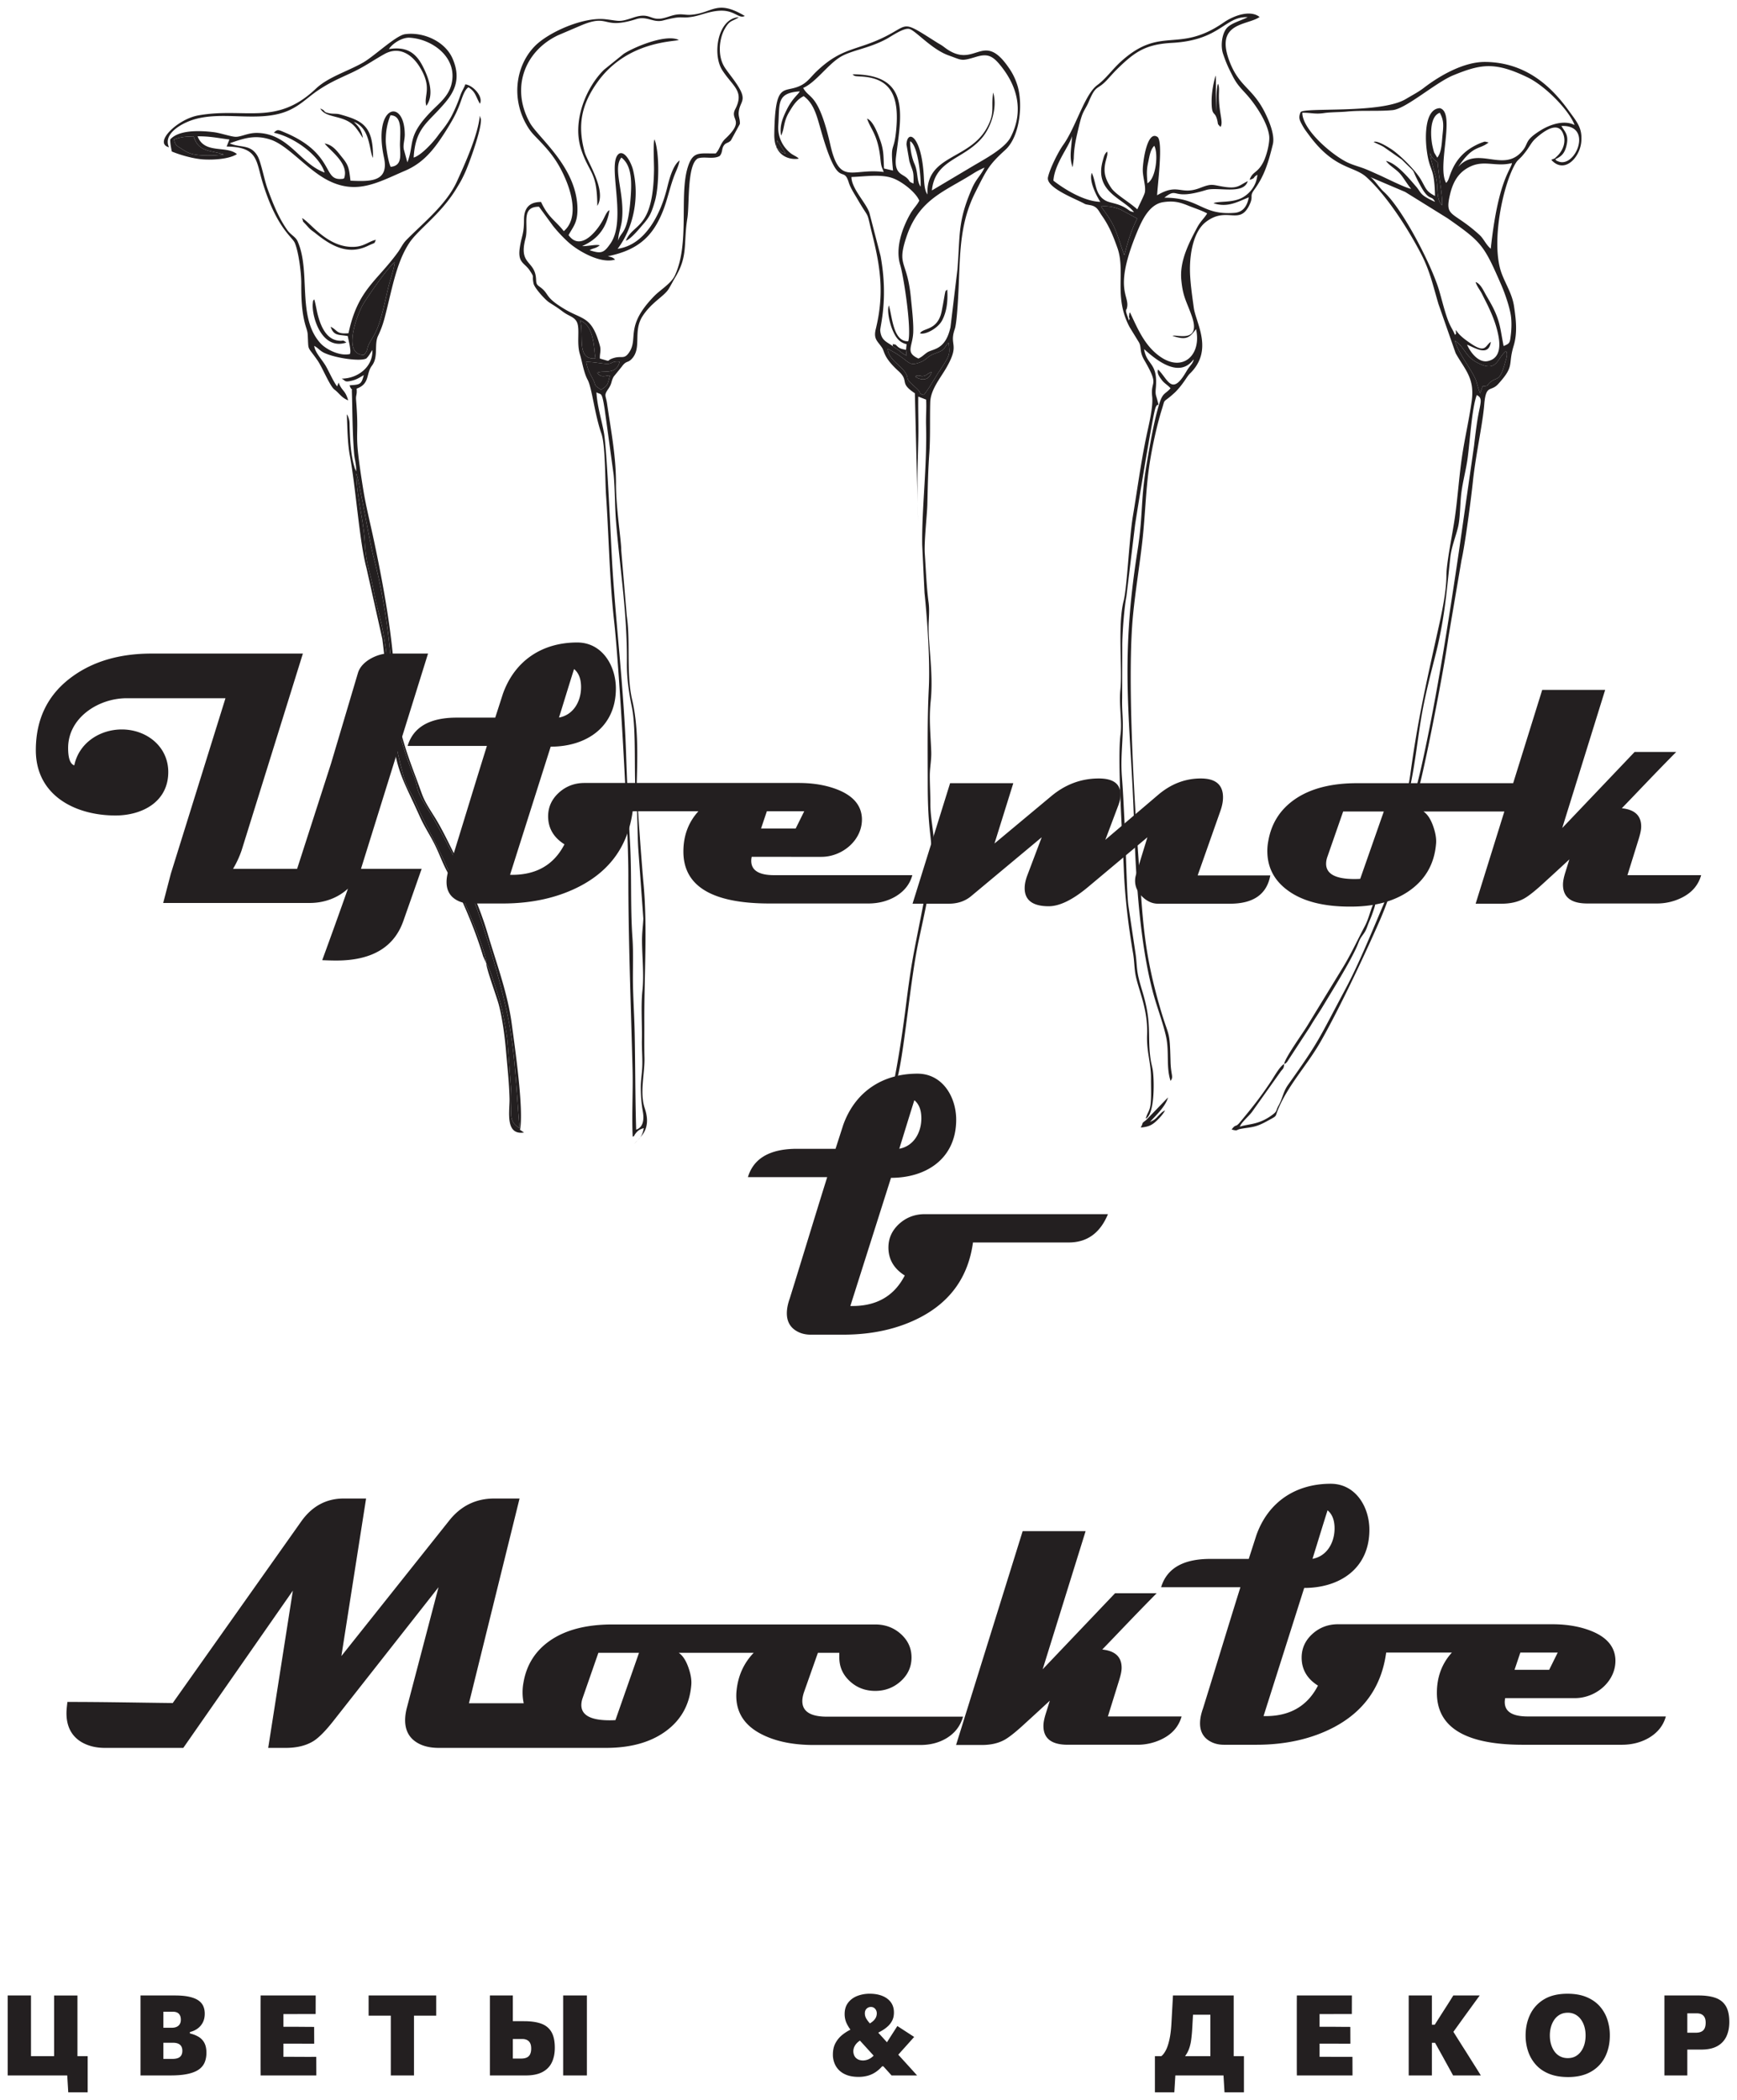
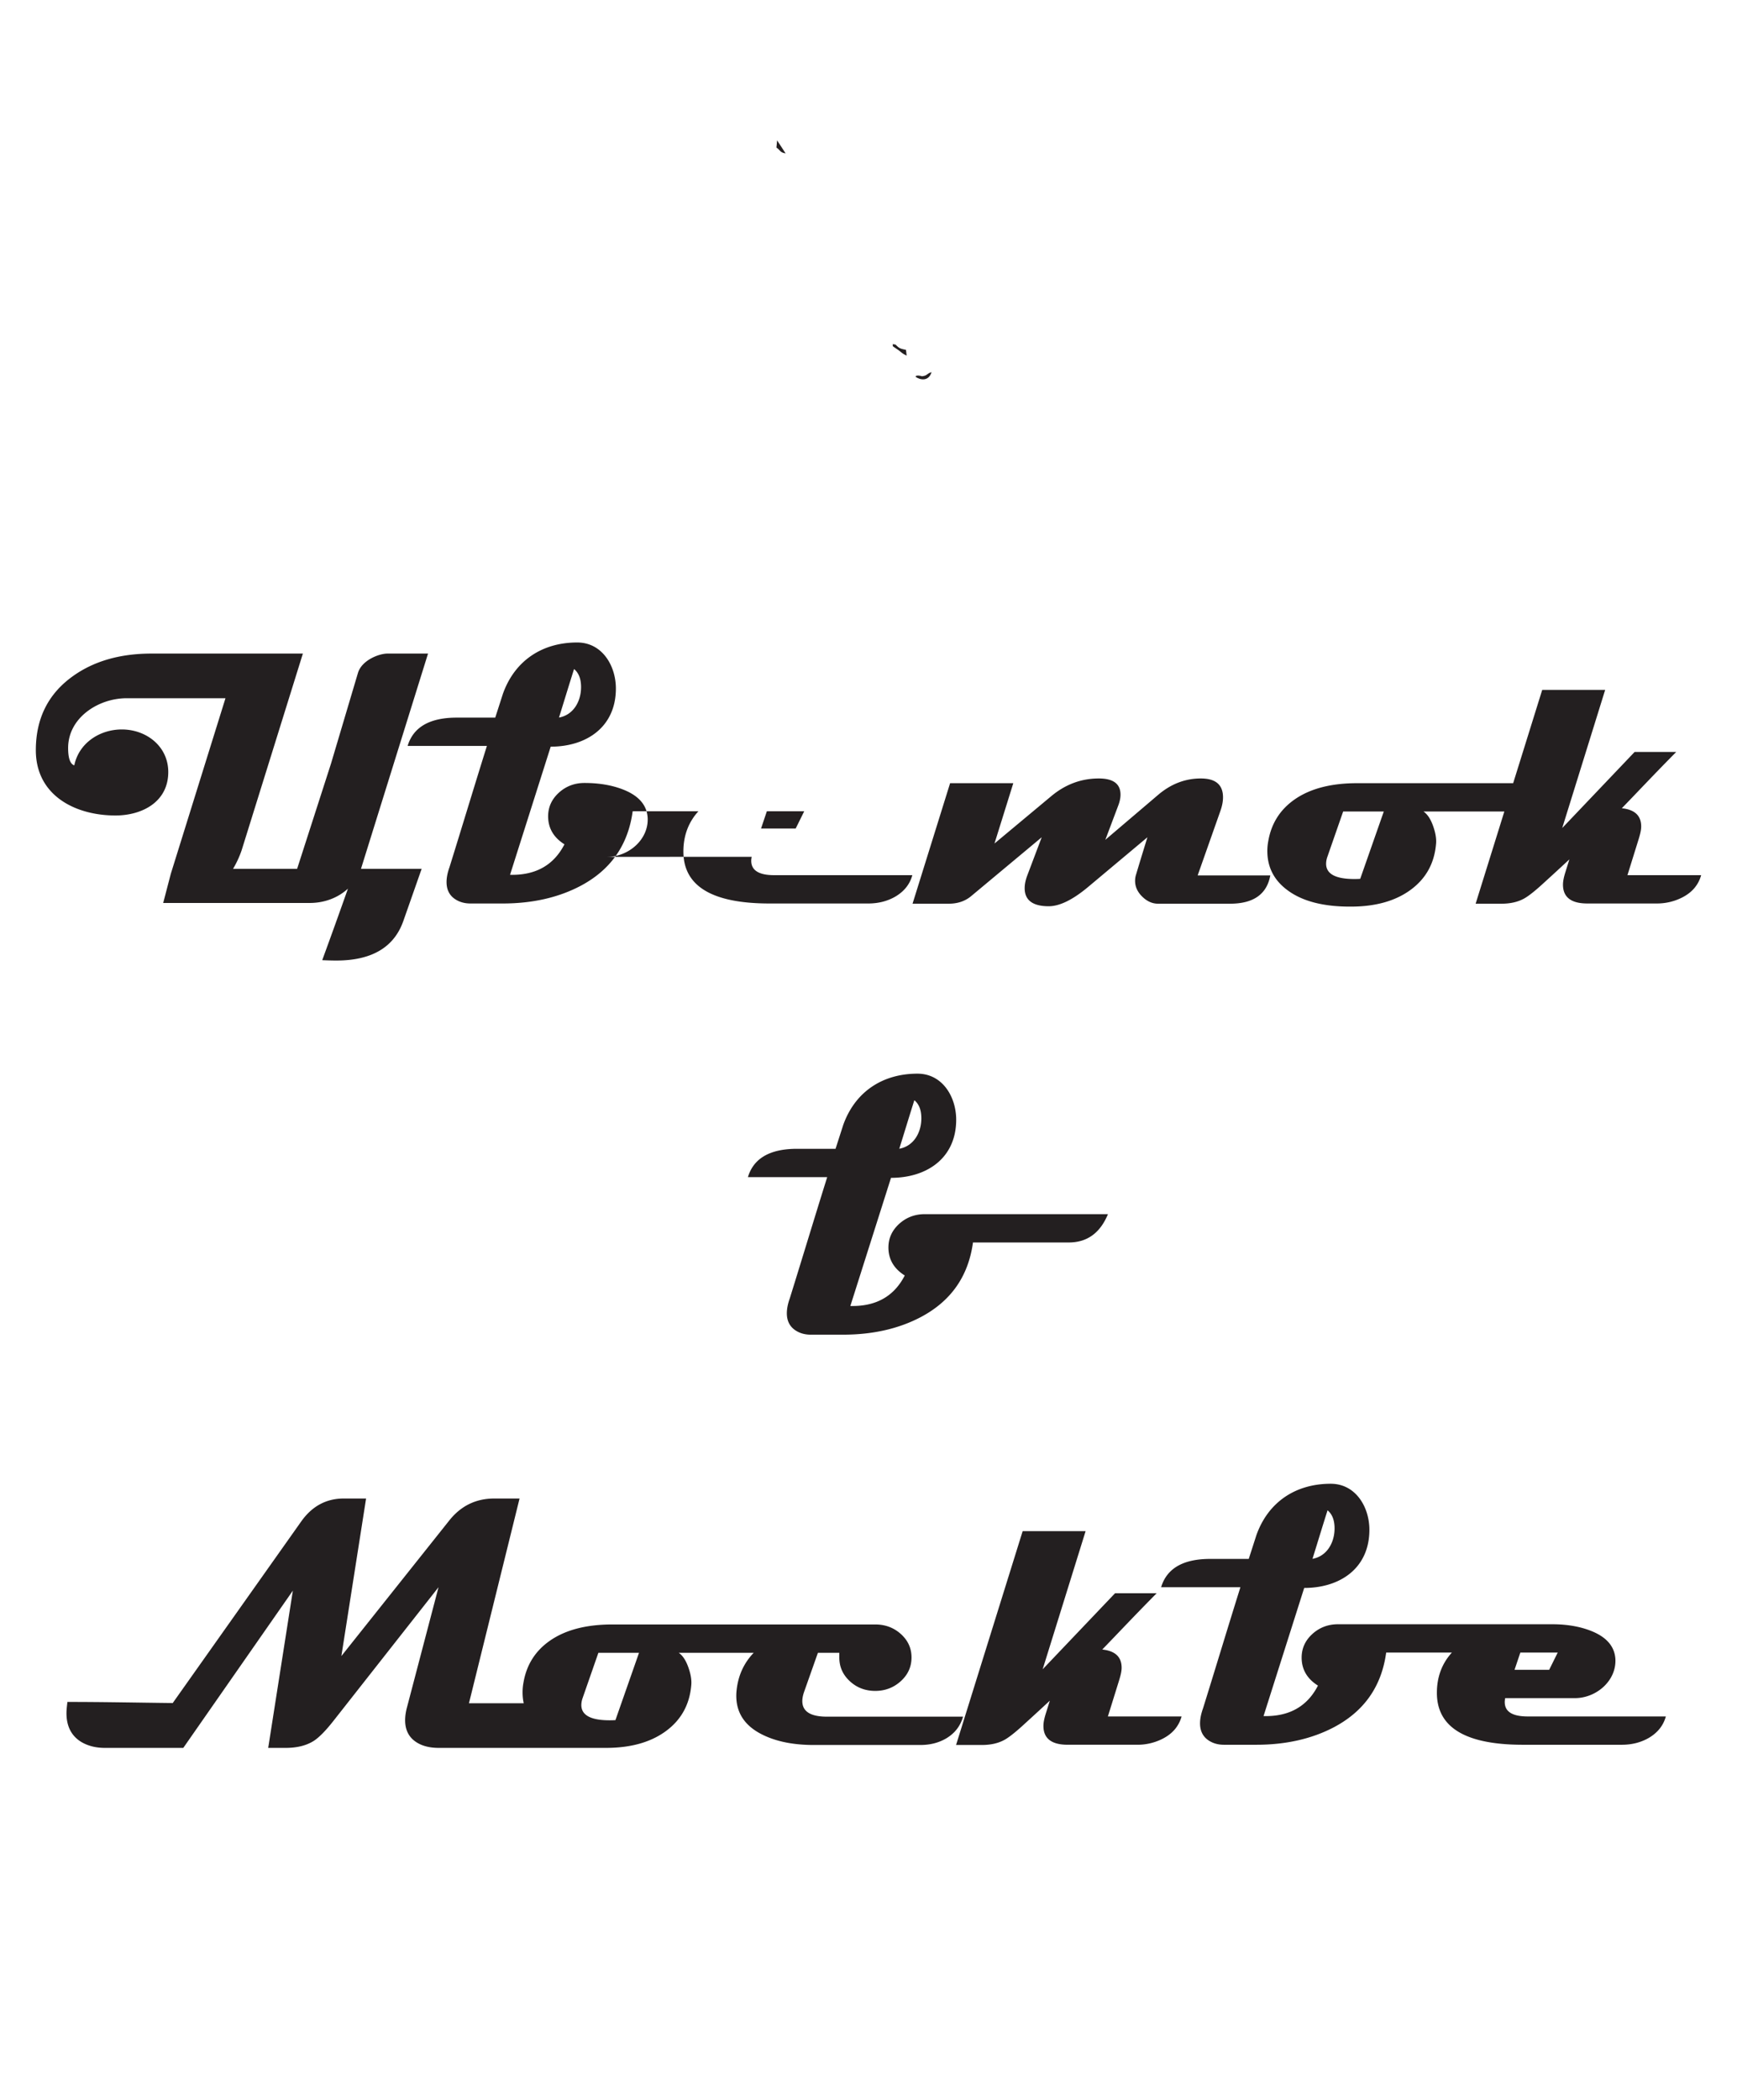
<svg xmlns="http://www.w3.org/2000/svg" width="300.583" height="363.229" viewBox="0 0 225.437 272.421">
  <g data-name="Слой 1" fill="#231f20">
-     <path d="M8.727 269.23H1v-10.372h3.023V266.729h2.999V258.859h3.03V266.729h1.328V271.422H8.858zm15.923-5.633v.19c.4.092.794.233 1.145.449a2 2 0 0 1 .74.798c.195.381.256.829.256 1.252 0 .413-.061.826-.212 1.212a2.12 2.12 0 0 1-.73.931c-.407.304-.936.481-1.427.593a7.791 7.791 0 0 1-1.03.156c-.423.038-.848.052-1.273.052h-3.88v-10.372h4.418c.625 0 1.298.031 1.91.17.413.093.852.238 1.2.485.27.193.493.438.623.746.129.303.183.627.183.955 0 .4-.07.797-.256 1.153a2.224 2.224 0 0 1-.693.798 2.725 2.725 0 0 1-.974.432zm12.131-2.326v1.65h1.126c.528 0 1.055.001 1.582.007.423.005.847.007 1.27.007h.013l.007 2.181h-.013c-.436 0-.872-.002-1.309-.004-.521-.003-1.043-.003-1.564-.003H36.78v1.708h1.3c.518.005 1.036.007 1.553.007H41.047l.008 2.406H33.83v-.013c-.005-.53-.007-1.062-.007-1.594V260.512c0-.546.002-1.094.007-1.641v-.013h7.144l-.007 2.406h-.013c-.455 0-.91 0-1.364.002-.571.003-1.142.005-1.713.005zm13.94.203h-2.88v-2.616h8.77v2.616h-2.88V269.23h-3.01v-3.357zm15.837.721h1.459c.725 0 1.506.067 2.193.308.571.2 1.03.546 1.342 1.065.364.602.454 1.39.454 2.08 0 .644-.103 1.29-.378 1.877-.26.554-.672.966-1.21 1.256-.652.352-1.453.45-2.183.45H63.586v-10.373h2.972V260.513zm6.532 7.022v-10.359h3.081V269.23h-3.08zm41.553-1.17h-.155a4.296 4.296 0 0 1-.819.734c-.31.212-.647.371-1.007.475a4.49 4.49 0 0 1-1.25.163c-.624 0-1.274-.094-1.834-.384a2.623 2.623 0 0 1-1.108-1.038 2.971 2.971 0 0 1-.372-1.486c0-.518.093-1.033.343-1.491.228-.42.534-.782.91-1.078a5.86 5.86 0 0 1 1.022-.647 5.61 5.61 0 0 1-.423-.679 2.844 2.844 0 0 1-.328-1.344c0-.53.12-1.036.443-1.464.306-.406.71-.694 1.183-.882a4.43 4.43 0 0 1 1.644-.293c.552 0 1.11.077 1.623.284.44.176.825.441 1.107.826.284.389.396.842.396 1.319 0 .353-.057.71-.214 1.029-.14.285-.328.538-.561.753a4.425 4.425 0 0 1-.74.551c-.17.101-.344.198-.52.288l1.132 1.245a186 186 0 0 1 .56-.877l.784-1.219.007-.01 2.178 1.415-.01.012c-.372.42-.747.84-1.124 1.257-.311.344-.62.69-.927 1.036l.91.998c.505.554 1.008 1.112 1.511 1.668l.02.022h-3.315l-.004-.004-.892-.992-.17-.186zm36.078-1.317c.242-.18.43-.468.57-.73.226-.423.371-.928.476-1.393.159-.706.23-1.453.27-2.174.034-.615.067-1.229.102-1.843.032-.573.064-1.147.094-1.72l.001-.012h7.883V266.729h1.328V271.422h-2.522l-.131-2.19h-6.249l-.132 2.19h-2.521v-4.691zm20.54-5.459v1.65h1.126c.528 0 1.055.001 1.583.007.423.005.846.007 1.27.007h.012l.008 2.181h-.014c-.436 0-.872-.002-1.308-.004-.522-.003-1.043-.003-1.565-.003h-1.111v1.708h1.3c.517.005 1.035.007 1.552.007h1.414l.007 2.406h-7.223v-.013c-.005-.53-.008-1.062-.008-1.594V260.512c0-.546.003-1.094.007-1.641v-.013h7.144l-.007 2.406h-.013c-.455 0-.91 0-1.364.002-.57.003-1.142.005-1.712.005zm14.991 3.73h-.414v4.229h-3.008v-10.372h3.008v3.794h.371l.947-1.488c.225-.354.454-.706.68-1.06.262-.411.52-.826.778-1.24l.004-.006h3.429l-.015.02c-.392.535-.782 1.07-1.171 1.607-.389.535-.778 1.07-1.166 1.608l-1.066 1.48 1.168 1.857c.277.428.55.86.82 1.292.282.45.565.9.85 1.349.239.378.477.758.71 1.14l.013.02h-3.601l-.004-.007c-.225-.412-.45-.824-.677-1.234a96.65 96.65 0 0 1-.63-1.146zm17.262 4.44c-.843 0-1.71-.111-2.494-.434-.655-.27-1.244-.658-1.712-1.193a4.98 4.98 0 0 1-.987-1.727 6.435 6.435 0 0 1-.32-2.029c0-.952.178-1.88.594-2.74a4.575 4.575 0 0 1 1.797-1.958c.91-.55 2-.727 3.049-.727.824 0 1.669.108 2.436.421.65.266 1.235.644 1.71 1.165a4.855 4.855 0 0 1 1.01 1.724 6.48 6.48 0 0 1 .335 2.101c0 .964-.177 1.907-.61 2.773a4.535 4.535 0 0 1-1.82 1.92c-.904.525-1.955.704-2.988.704zm15.474-3.563V269.23h-2.972v-10.372h4.432c.724 0 1.501.067 2.188.308.572.2 1.033.544 1.347 1.065.362.6.454 1.376.454 2.064 0 .643-.101 1.287-.374 1.873a2.751 2.751 0 0 1-1.18 1.259c-.626.352-1.394.451-2.101.451h-1.524zm-197.784 1.207h1.198c.235 0 .485-.026.704-.115a.838.838 0 0 0 .422-.35c.104-.177.138-.385.138-.588 0-.293-.074-.575-.3-.774-.241-.212-.589-.265-.898-.265h-1.264V267.085zm0-4.04h1.104c.217 0 .443-.032.64-.128.165-.08.3-.197.391-.357.098-.172.131-.367.131-.562 0-.276-.06-.553-.253-.76-.201-.216-.51-.272-.793-.272h-1.22v2.011zm45.354 1.462v2.535h1.082c.247 0 .518-.03.742-.142a.868.868 0 0 0 .422-.429c.105-.225.136-.49.136-.736 0-.194-.02-.401-.088-.584a.96.96 0 0 0-.248-.377 1.016 1.016 0 0 0-.36-.202 1.419 1.419 0 0 0-.43-.065zm46.826 2.156-1.777-1.952a2.24 2.24 0 0 0-.42.35 1.74 1.74 0 0 0-.323.49 1.37 1.37 0 0 0 .03 1.15c.099.187.246.328.43.43.215.118.463.158.705.158a1.86 1.86 0 0 0 1.042-.353c.113-.081.217-.173.313-.273zm-.489-4.18c.146-.087.288-.186.415-.299a1.54 1.54 0 0 0 .36-.46c.084-.17.124-.35.124-.539a.875.875 0 0 0-.21-.593.698.698 0 0 0-.553-.242.77.77 0 0 0-.557.22c-.17.165-.229.385-.229.615 0 .251.07.482.2.697.126.212.29.414.45.601zm44.192 4.247v-5.372h-2.253l-.093 1.656a18.51 18.51 0 0 1-.155 1.685c-.064.432-.17.866-.342 1.268a3.761 3.761 0 0 1-.44.763zm46.39.254c.347 0 .689-.064.995-.23a2.16 2.16 0 0 0 .721-.64c.206-.284.351-.602.446-.94.103-.367.147-.749.147-1.13 0-.392-.048-.785-.161-1.162a3.026 3.026 0 0 0-.463-.939 2.15 2.15 0 0 0-.726-.623 2.037 2.037 0 0 0-.959-.223c-.344 0-.681.065-.988.226a2.11 2.11 0 0 0-.728.632 3.049 3.049 0 0 0-.455.942c-.11.372-.159.759-.159 1.147 0 .382.046.763.152 1.13.096.337.24.655.445.94.193.27.435.485.728.64.313.163.654.23 1.005.23zm15.511-3.294h1.075c.25 0 .523-.031.749-.141a.88.88 0 0 0 .422-.425c.106-.223.137-.49.137-.734 0-.192-.02-.4-.089-.58a.966.966 0 0 0-.248-.373 1.01 1.01 0 0 0-.36-.2 1.59 1.59 0 0 0-.43-.06h-1.256zM192.103 51.008c-.287-.615-.391-1.373-.655-1.93-.733-1.548-2.264-3.41-2.605-4.874 1.367.94 1.251 2.054 3.064 2.935 2.438 1.186 2.368-.664 3.562-1.605.246.415.012.996-.138 1.545-.618 2.264-1 1.9-1.647 2.31-.918.582-.22.642-1.267.725zm-3.272-7.556c-.161-.456-.434-.85-.666-1.346-.575-1.23-1.013-3.201-1.419-4.534-1.018-3.343-4.741-10.525-7.155-12.702-.613-.554-1.203-1.544-1.74-1.894l4.52 1.923 5.511 3.423c4.45 3.112 4.7 3.462 6.946 8.603.45 1.032 1.039 2.712 1.241 3.885.135.782.115 1.776.022 2.564-.13 1.095-.105 1.168-.943 1.515-.398-1.971-.408-2.956-1.244-4.722-.324-.684-.71-1.314-1.057-1.925-.287-.505-.719-1.481-1.337-1.652.197.612.58 1.022.876 1.627.256.526.533 1.038.82 1.653.554 1.191 1 2.308 1.267 3.69.247 1.28.24 2.942-1.374 3.281-1.265.266-2.327-1.247-2.694-2.131 1.067.435 2.822 1.596 3.081-.362-.725.47-.647 1.525-2.532.256-.813-.547-1.55-1.074-2-1.804-.018.804.18.258-.123.652zm4.647-11.184c-.651-.564-.906-1.288-1.458-1.792-3.514-3.207-4.55-2.2-3.824-5.271.423-1.792 1.224-2.953 2.668-3.62 1.823-.843 3.316.096 5.368-.432-.15.927-1.808 2.248-2.754 11.115zm-6.896-11.202c.122 1.721.702 4.55.568 5.568-.804-.85-.477-2.27-.75-3.477-.204-.906-.797-2.591-.762-3.341.094.658.545.909.944 1.25zm-.44-1.262c-.075-.203-.164-.587-.21-.781-.268-1.157-.464-3.913.935-4.393.557 1.038.476 1.658.342 2.972-.088.86-.104 2.185-.675 2.846zm15.708.854c.798-.359 1.264-.76 1.499-1.971.24-1.235-.28-1.627-.7-2.34 4.184-.203 1.818 5.567-.435 4.581-.393-.171-.076.024-.364-.27zm-32.83-6.032c1.193-.008 1.673.218 2.858.037.811-.122 2.102-.107 2.939-.19 1.902-.185 4.11-.008 5.923-.187 1.747-.173 5.574-3.58 7.887-4.525 3.576-1.461 5.383-1.773 9.615.267 2.382 1.149 5.432 4.334 6.117 6.194-1.367-.72-3.24-.029-4.33.64-2.428 1.487-1.445 1.705-2.667 2.957-2.425 2.484-5.645-.927-8.113 1.836 1.965-2.908 2.686-2.169 3.953-3.175l-.464-.109c-.035.002-.084.012-.12.017-.006.001-.425.15-.477.172-2.128.895-3.295 2.235-3.999 4.277-.164.477-.183.582-.45.894-1.26-2.12 1.3-9.182-.827-9.699-1.941.082-1.909 3.648-1.718 5.257.383 3.24 1.008 2.043 1.097 6.132-1.175-.611-1.136-.922-1.82-2.104-.667-1.152-2.565-3.066-3.712-3.87-.358-.25-1.997-1.3-2.426-1.028.464.252.83.367 1.293.64l2.354 1.643c2.295 2.293.892.612 2.476 3.483 1.115 2.021 1.382 1.05 1.83 2.001-2.103-.96-1.704-1.134-2.481-2.02-.886-1.011-2.463-2.978-3.873-3.289.427.617 1.264 1.026 1.841 1.684.452.516.973 1.442 1.418 1.926-.576-.02-3.423-1.463-4.189-1.797-.694-.304-1.449-.665-2.092-.893-.762-.27-1.462-.449-2.16-.813-2.08-1.085-5.667-4.218-5.684-6.358zm-2.357 123.405c-.539.248-1.304 1.635-1.647 2.152-1.413 2.131-2.505 3.504-4.133 5.452-.558.666-.459.108-1.035.885.888.245.483.04 1.23-.091 1.3-.228 1.837-.149 3.294-.951 1.47-.81 1.073-.503 1.472-1.483 1.309-3.214 3.768-5.75 5.546-8.857 2.336-4.083 5.625-11.037 7.56-15.439 1.283-2.916 2.046-5.38 2.832-8.758.727-3.124 1.68-6.008 2.467-9.1.973-3.824 3.191-15.208 3.745-19.25l1.683-9.909c.454-1.946 1.245-7.95 1.471-10.116.379-3.626 1.273-7.487 1.482-10.068.22-2.713.84-1.61 1.812-2.68 2.19-2.412 1.23-2.398 2.004-4.947.512-1.687.314-3.4.05-5.153-.234-1.557-1.056-2.807-1.582-4.188-1.493-3.914.151-11.668 1.807-14.372.344-.56.499-.414 1.38-1.602.448-.603.691-1.145 1.203-1.599.708-.629 2.741-2.358 3.507-.75.507 1.065.104 2.26-.72 3.048-.502.481-.226.215-.755.48 1.706 1.888 3.706-.304 3.888-2.329.163-1.808-.537-2.55-1.664-4.105-2.21-3.05-5.482-6.186-10.742-6.267-2.823-.043-5.961 1.777-8.017 3.357-.716.55-1.465.93-2.35 1.458-3.266 1.955-13.388 1.024-13.663 1.717-.267.673-.168.956.232 1.678.313.564.51.796.867 1.28 3.298 4.48 5.81 3.96 7.458 5.454 2.563 2.322 5.322 6.538 7.141 10.06 1.083 2.097 1.499 4.008 2.203 6.396l2.23 6.378c1.164 2.1 2.501 3.208 2.087 6.19-.354 2.545-.899 4.76-1.274 7.334-.376 2.584-.543 5.227-.921 7.85-.324 2.242-1.087 5.814-1.09 7.484-.004 2.244-.68 5.208-1.178 7.443-1.454 6.54-2.564 11.471-3.464 18.05-.503 3.674-1.31 4.902-1.689 6.917-.229 1.214-.523 2.231-.865 3.451-.852 3.043-1.582 4.453-2.14 6.577l.526-.918c.114-.298.195-.528.321-.845l1.855-5.596c.382-1.357.495-2.857.908-4.04 1.432-4.097 1.733-8.191 2.44-12.476.44-2.665 1.152-5.468 1.788-7.95 1.243-4.844 1.479-8.08 1.997-12.914.153-1.419.652-2.554 1-3.95.304-1.224.266-3.124.445-4.508.186-1.44.556-2.796.77-4.19.32-2.085.565-6.744 1.228-8.477.831.438.48.922.122 3.02-.175 1.024-.351 2.457-.471 3.527l-1.99 13.886c-1.313 8.847-2.784 18.348-4.697 27.078a86.997 86.997 0 0 1-1.584 6.187 108.32 108.32 0 0 0-1.679 6.264c-.499 2.12-.987 4.198-1.804 6.12-1.494 3.512-3.19 7.69-4.933 10.956-3.531 6.61-3.346 6.673-7.434 12.414-.686.964-.68 1.676-1.25 2.71-.409.738-.147.719-.8 1.206-1.806 1.35-3.115 1.15-4.232 1.55.211-.584 1.1-1.298 1.569-1.905l3.645-5.126c.381-.56.494-.424.538-1.1M63.111 124.962c.052-1.515-3.367-9.334-4.165-10.718-.382-.662-.553-.853-.879-1.602-1.63-3.742-2.606-5.035-4.16-8.581-.584-1.33-1.147-1.95-1.548-3.426-2.76-10.151-1.08-13.503-3.374-21.77-.358-1.293-.548-2.764-.89-4.082-.399-1.534-.646-2.588-.75-4.41-.181-3.187-1.042-5.722-1.097-8.937.365.84 1.65 8.607 2.265 10.941 1.418 5.393 2.354 12.1 2.423 17.521.036 2.836 1.584 7.89 2.662 10.509.955 2.321.006 1.423 1.983 4.632 1.43 2.32 3.363 6.127 4.592 8.635 2.183 4.456 5.342 15.161 6.123 20.325.627 4.146.77 8.162 1.138 12.356-1.685-1.092-.876-1.863-1.117-5.187-.153-2.1-.28-3.988-.452-6.094-.092-1.134-.692-4.254-1.042-5.378-.36-1.156-1.303-4.266-1.712-4.734zM47.228 46.036c-2.912.022-.813-5.372-.111-6.553.51-.859 3.263-4.891 4.116-5.453-.144 1.067-.594 2.243-.842 3.272-.454 1.89-.95 4.593-1.815 6.124-.21.371-.547.905-.72 1.279-.31.671-.046.672-.628 1.331zm2.838-27.782c-.002-1.294.208-2.294.611-3.301 1.53.034 1.275 1.976 1.233 3.639-.033 1.31.439 2.9-1.207 3.05-.302-.59-.636-2.635-.637-3.388zM29.045 20.04c-1.186.161-3.121.209-4.206-.095-.54-.151-1.012-.472-1.414-.73-.506-.324-.71-.418-.838-1.121.967-.338 1.349-.361 2.544-.405.646 2.093 2.132 1.752 3.914 2.351zM63.11 124.962c-.01.653 1.342 4.307 1.617 5.337.444 1.662.766 3.964.93 5.876.178 2.082.411 4.093.473 6.33.043 1.536-.65 4.802 1.883 4.406-.286-.176-.271-.19-.526-.345.526-2.604-.688-10.878-1.08-13.811-.527-3.942-2.004-7.884-3.108-11.606-1.095-3.694-2.655-7.01-4.356-10.379-.807-1.598-1.636-3.363-2.59-4.868-1.64-2.592-1.307-2.214-2.338-4.945-1.376-3.642-2.767-7.502-2.808-12.058-.05-5.636-1.597-13.792-2.81-19.391-.433-1.992-.932-4.01-1.254-6.008-1.344-8.353-.463-5.758-.93-11.615-.054-.676.143-.585.07-1.467 1.763-.638 1.188-1.937 1.993-2.992.86-1.128.262-2.741.784-3.845.365-.771.609-1.42.844-2.297.938-3.506 1.45-7.053 3.186-9.725 1.162-1.789 4.05-3.695 6.08-6.99.562-.911.745-1.227 1.167-2.14.53-1.149 2.189-5.691 2.077-6.967l-.139-.448c-.253 2.552-1.988 6.367-2.977 8.53-1.36 2.974-4.328 5.33-6.513 7.545-.559.566-.696 1.017-1.16 1.652-2.81 3.85-5.196 4.844-6.396 10.486-1.611.149-1.394-.396-2.322-.842.423 1.255 1.1.989 2.237 1.212.056.503.488 1.933.26 2.332-1.394.303-3.133-.66-3.793-1.378-3.123-3.4-1.228-9.24-2.981-13.237-.267-.608-.892-.83-1.342-1.468-1.146-1.625-1.847-3.405-2.569-5.364-.41-1.111-.835-3.42-1.268-4.197-.921-1.65-2.289-1.057-3.645-1.697 1.74-.598 3.226-1.17 5.324-.47 2.294.765 4.806 3.986 7.558 5.34 3.698 1.82 6.43.17 9.905-1.319 2.328-.997 3.68-2.709 4.951-4.657.423-.648.788-1.24 1.192-1.953.401-.712.716-1.408.99-2.155.295-.807.553-1.707 1.068-2.052.936.6.908 1.126 1.489 2.136.461-.89-.831-2.37-1.89-2.519-.178.5-.426.815-.659 1.464-.191.532-.322.894-.553 1.426-.459 1.052-.781 1.681-1.413 2.556-.368.51-.594.741-.934 1.216-.612.856-2.152 2.542-3.146 2.841.186-3.501 1.599-4.398 3.26-6.201 1.496-1.623 3.189-3.448 1.781-6.658-.97-2.211-3.772-3.475-6.159-3.147-1.205.165-4.017 2.884-5.51 3.718-2.047 1.144-4.494 1.86-6.076 3.36-5.147 4.878-9.189 2.387-15.233 3.453-2.76.487-5.885 3.605-3.818 4.14-.8-1.705 1.493-3.011 2.942-3.51 3.768-1.297 8.404.294 12.146-1.086 1.79-.66 2.81-1.799 4.104-2.686 1.552-1.062 2.547-1.481 4.431-2.356 1.747-.811 2.787-1.592 4.333-2.454 1.9-1.06 3.54.037 4.52 1.577 1.799 2.824.509 3.848.925 5.139 1.155-1.587.166-3.92-.51-5.214-.99-1.895-2.309-2.47-4.357-2.149.518-.78 1.764-1.53 2.697-1.475 2.934.17 6.29 2.565 5.427 6.04-.383 1.541-1.564 2.441-2.53 3.418-3.316 3.354-2.225 4.223-3.19 6.71l-.467-1.698c-.111-.66.134-1.19.128-1.935-.035-4.735-4.177-3.86-2.699 3.007.697 3.235-1.882 3.11-4.347 3.007-.196-1.603-.223-1.97-1.084-3.023-.629-.77-1.182-1.62-2.273-1.805.755.973 3.19 2.597 2.537 4.508-.179.082-.072.077-.431.096-1.732.093-1.328-1.621-3.54-3.725-.989-.941-2.304-1.707-3.682-2.284-.873-.366-.985-.492-1.474.014 2.566.515 5.92 2.944 6.593 5.163-3.204-1.16-4.585-4.978-8.634-5.14-1.32-.054-2.197.541-2.964.5-.62-.034-1.924-.485-2.712-.588-1.999-.26-4.646-.29-5.724.93-.042.463.19 1.525.204 1.567 1.048.44 2.763.939 4.074 1.024 1.23.079 3.316-.013 4.375-.687-1.39-1.161-4.205.037-5.11-2.31 1.662-.004 2.506.207 4.132.416l-.36.913c4.075.05 3.807 1.827 4.652 4.61 1.82 5.99 3.866 7.092 4.2 7.901.51 1.228.84 3.933.833 5.256-.008 1.814.045 3.706.55 5.441.12.414.266.778.288 1.189.125 2.257-.122 1.34 1.278 3.353.613.88 1.59 3.326 2.193 3.778.635.476.916 1.068 1.781 1.396-.404-1.39-.795-1.143-1.242-2.302l-.193.494c-.495-.639-1.045-1.906-1.453-2.618-.492-.857-1.43-1.789-1.52-2.637.57.297.731.659 1.387.945 1.552.68 4.635 1.088 5.376.688.368-.376.434-.57.773-1.094.136 2.1-1.824 3.701-3.98 3.706.557.277.331.521 1.421.243.604-.154.997-.44 1.455-.699-.312 1.254-.525 1.232-1.836 1.322.109.504.427.561.285.607.086 2.741.068 5.44.288 8.153.078.96.28 1.307.28 2.404l-.114-.24c-.21-.537.045.198-.092-.25-.511-1.668-.588-3.47-.645-5.186-.012-.339-.002-.632-.047-.896a2.505 2.505 0 0 0-.11-.415c-.101-.285-.106-.264-.208-.41.075 1.806.09 3.726.395 5.374.783 4.23 1.236 11.138 2.156 14.568l2.054 9.191c.24 1.858.367 3.152.498 5.122l.41 5.047c.98 7.368 1.467 7.342 3.97 12.897.604 1.342 1.256 2.28 1.902 3.558.655 1.297 1.05 2.538 1.79 3.836 1.66 2.913 3.537 7.4 4.512 10.708zM146.52 41.578c-.113-.366-.405-1.055-.377-1.286.107-.87-.05.28.107-.299.464-1.711-1.848-2.244 1.332-9.905.633-1.525 1.584-3.598 3.395-3.865 1.305-.192 2.093-.012 3.172.427.856.348 1.748.62 2.523 1.034-.306.544-.878 1.04-1.279 1.79-1.088 2.04-2.296 4.37-2.082 6.777.204 2.291.694 2.84 1.367 4.755 1.272 3.62-2.081 2.32-2.504 2.561 1.785.602 2.194.268 3.054-.875.736 3.284-1.632 5.599-4.553 3.642-2.057-1.378-2.98-3.59-4.013-5.8-.2.27-.031-.132-.113.372-.006.035-.008.087-.012.123-.042.391.178.017-.016.55zm-.604-8.482c-.425-1.137-.773-2.381-1.227-3.436-.607-1.41-1.539-2.45-1.788-2.886.975-.09 1.93.119 2.694.498l1.996 1.074c-.81 1.646-1.14 2.752-1.675 4.75zm3.005-9.317c-.073-1.04-.14-1.651.086-2.682.18-.814.273-1.66.798-2.184.54.95.268 4.193-.884 4.866zm-9.562-3.198c.03-1.307.207-2.223.51-3.508.164-.698.318-1.411.55-2.076.222-.636.6-1.126.877-1.782.988-2.35 1.053-1.413 2.413-2.88.42-.452.832-.933 1.276-1.368 2.286-2.235 3.676-3.218 7.134-3.406 6.294-.341 6.819-3.46 9.808-3.333-.814.438-2.17.767-2.726 1.434-.614.738-.817 2.296-.459 3.339.455 1.325.672 1.746 1.249 2.882.55 1.083 1.061 1.562 1.78 2.358 1.167 1.291 2.727 3.626 2.947 5.36.116.907-.348 2.622-.749 3.405-.771 1.51-1.42 1.208-1.785 2.32.834-.242.339-.264 1.007-.659-.122 1.41-.978 2.415-1.898 2.938-1.317.75-3.135.447-3.794.756 1.826.622 3.182-.21 4.576-.761-.2 1.076-.707 1.923-1.857 2.012-4.297.335-4.475-1.979-9.105-1.965 1.903-1.493.808.424 5.42-.998 1.49-.46 4.879.672 5.405-1.148-1.095.528-1.267 1.004-3.03.738-1.591-.24-1.537-.488-3.14.133-2.605 1.01-2.799-.686-5.591.96.048-1.24.79-6.784.084-7.542-1.35-1.019-1.945 3.12-1.945 4.27 0 .966.433 2.131.266 2.915-.074.345-.787 1.73-.971 2.182-1.242-1.087-2.853-1.966-3.408-2.803-.382-.575-.836-1.339-.845-2.295-.01-1.173.514-1.922.326-2.394-.359.334-.408.647-.553 1.154-1.177 4.124 2.685 4.902 4.047 6.708-.566-.132-.45-.123-.916-.438-1.12-.756-2.2-.715-2.855-1.112-1.333-.81-1.113-2.31-1.709-3.55-.41 1.073.668 3.077 1.108 3.757-2.222-.062-4.873-1.795-6.089-2.752.146-2.212 2.14-4.563 2.4-5.771.013 1.299-.43 2.658.1 4.032zm12.562 119.635c.43-.56.043-.69-.003-2.508-.109-4.266-.168-2.906-1.332-6.89-2.222-7.612-2.27-11.712-2.816-19.327-.622-8.688-1.483-23.87-.719-31.693.325-3.323.873-6.543 1.23-9.784.367-3.336.43-6.74.94-9.99.318-2.034.944-4.947 1.558-6.882.43-1.357.138-.923 1.017-1.627.163-.13.678-.583.79-.7 1.054-1.093 1.457-1.976 1.816-2.322 3.161-3.051.806-6.577.534-8.568-.204-1.494-.492-3.432-.498-4.956-.007-2.173.47-4.966 2.085-6.19 2.753-2.089 4.367.581 5.674-2.273.51-1.115-.07-.997.582-1.888 1.349-1.84 1.844-3.594 2.414-5.881.304-1.218-.5-3.074-1.01-4.104-1.579-3.19-3.3-3.348-4.553-6.521-2.08-5.27 2.214-4.766 3.847-5.906-1.157-.937-3.27-.25-4.675.723-5.893 4.076-8.09.322-13.316 5.05-1.136 1.028-1.95 2.238-3.065 3.051-1.666 1.214-2.791 5.499-4.447 7.79-.58.803-1.712 3.01-1.962 4.182-.265 1.246 3.052 2.59 4.346 3.224.662.325.33.237 1.134.386.94.175 1.047.695 1.536 1.39.908 1.292 1.415 2.527 1.987 4.132 1.106 3.101-.523 6.356 1.603 10.32l1.197 1.951c.366.639.036 1.175.682 2.284 2.046 3.515.793 2.56 1.04 4.75.149 1.318-.44 3.674-.727 5.033-.735 3.48-1.185 6.943-1.775 10.465-.484 2.893-.756 9.277-1.201 11.009-.797 3.097-.153 8.883-.423 11.513-.203 1.974.241 4.105.017 5.808-.43 3.255.278 13.672.426 17.464.146 3.739.596 7.392 1.212 10.992.155.904.151 1.962.327 2.828.408 2.007 1.61 4.4 1.484 7.68-.087 2.262.51 3.57.504 5.626-.004.965.044 2.037-.014 2.987-.08 1.318-.417 1.343-.67 2.281 1.154-.583 1.116-4.648.946-6.097-.068-.584-.211-.95-.305-1.576-.425-2.812.12-4.416-.807-7.91-.262-.989-.54-1.787-.761-2.718-.271-1.143-.214-1.903-.39-3.102l-.918-6.153c-.213-1.196-.358-8.205-.461-9.968-.134-2.27-.208-4.497-.39-6.789-.192-2.424.102-4.275.117-6.618.007-1.244-.136-2.347-.087-3.647l.013-6.608c-.021-1.546.248-5.109.538-6.566l1.128-9.316c.315-2.075 2.164-13.418 2.59-14.967.33-1.202.637.113.276-1.26-.16-.608-.255-.629-.18-1.457.308-3.41-1.182-2.926-1.519-5.087 1.459 1.315 4.296 3.674 6.177 1.632.285-.31-.005-.052.269-.284-.159.63-.473.71-.98 1.583-1.894 3.256-2.374.935-3.651-.28-.187.472.179.958.515 1.398.312.41.718.591 1.102 1.033-.658.76-.985.544-1.41 1.86-.736 2.28-1.241 5.4-1.658 7.77-.847 4.817-.476 6.735-1.21 11.369-2.394 15.14-.855 22.205-.44 35.895.207 6.803.789 16.011 2.705 22.408.423 1.41 1.12 3.357 1.434 4.82.437 2.03-.02 3.865.581 5.726M83.433 144.217c.165.926.09 2.024-.868 2.321-.132-4.196-.104-8.392-.195-12.601-.043-2.01-.17-4.05-.214-5.985-.048-2.03.07-4.251-.07-6.242-.287-4.044-.086-8.244-.311-12.286a607.526 607.526 0 0 1-.534-12.04c-.285-7.96-1.231-15.708-1.743-23.542-.199-3.043-.7-15.447-1.124-17.752-.319-1.734-.881-3.479-.964-5.204.622.405.68-.228 1.058 2.138l1.175 8.575c.187 2.05.146 4.118.317 6.175.51 6.148 1.457 11.813 1.4 18.148-.018 2.065.253 3.91.64 5.768.636 3.043.216 9.19.567 12.243.196 1.708.151 4.246.27 6.143l.658 9.105c-.059 1.1-.18 1.812-.17 2.973.018 2.027.27 4.366.051 6.361-.207 1.89-.029 4.361-.069 6.379-.022 1.101.084 2.21.055 3.312-.029 1.082-.21 1.865-.199 2.975.012 1.125.096 2.048.27 3.036zm-7.35-97.275c1.075.023 1.606.17 2.441.24 1.11.094.728-.384 1.897-.266-.44 1.81-2.17 1.051-2.909 1.45.504.628.829.428 1.647.325-.282 1.046-.182 1.283-1.158 1.86-1.086-.739-.518-.38-1.14-1.545-.393-.736-.594-1.072-.778-2.064zm-.78-5.359c1.918.732 1.73 3.81 1.989 4.912-2.535.217-1.476-2.933-1.99-4.912zm4.93-10.361c-.017-.809.36-1.707.47-2.543.456-3.504-1.257-6.77-.055-8.24 1.45 1.086 1.345 3.427 1.166 5.59-.373 4.497-1.252 3.92-1.581 5.193zm-6.44-.725c.573-1.076 1.147-1.55 1.151-3.307.014-5.462-5.1-9.318-6.18-11.274-2.52-4.56-.625-9.315 3.667-11.344l3.011-1.286c3.74-1.564 2.64.617 7.143-.808 1.385-.438 2.2.51 3.475.177 2.737-.714 2.125-.201 3.83-.485 1.054-.175 2.126-.7 3.495-.778 1.968-.112 2.49 1.1 3.28.679-3.632-2.174-4.126-.406-6.915-.159-.835.075-1.192-.16-2.105.01-.608.112-1.129.362-1.721.47-1.543.278-1.582-.832-3.719-.114-1.887.634-1.735.435-3.62.22-2.894-.33-7.424 1.693-9.19 3.505-2.352 2.415-3.03 6.415-1.245 9.849.645 1.241 1.093 1.593 1.885 2.426 1.361 1.433 2.436 2.707 3.444 5.15.803 1.948 1.533 5-.308 6.56-1.052-1.363-2.01-1.747-2.948-3.787-1.52-.007-2.218.79-2.215 2.305.004 1.934-.324 2.055-.555 3.69-.272 1.939.639 1.883 1.306 2.903.67 1.024.247.471.485 1.668.118.597 1.517 2.124 2.016 2.451.457.3.887.558 1.306.857.467.333.66.525 1.282.843.49.25.93.492 1.102 1.068.284.954-.115 2.585.317 3.98.28.9.485 2.352 1.001 3.306.565 1.046.9 4.45 1.787 6.984.522 1.495.466 6 .601 7.99.374 5.475.443 10.933 1.048 16.337.649 5.785 1.852 26.262 1.846 32.97-.008 8.421.335 16.885.549 25.311.07 2.779-.124 5.94.017 8.597.421-.22.055-.016.328-.354.023-.029.047-.072.07-.1.317-.393.54-.509 1.042-.666-.278 1.492-.81 1.386-1.3 2.157.51-.824 2.44-1.703 1.427-4.716-.692-2.056.01-4.489-.042-6.572-.039-1.566-.008-3.093-.018-4.632-.035-5.791.435-12.314-.115-18.095-.16-1.685-.912-11.377-.866-13.01.099-3.465.2-7.289-.594-10.683-.795-3.395-.2-7.518-.7-10.87l-.723-8.564c.026-1.114-.683-5.44-.679-8.597.006-3.613-.647-6.866-1.155-10.394-.157-1.089-.458-1.027.145-1.9.544-.786.34-.961.714-1.615l1.041-1.278c.609-.844.76-.445 1.298-1.013 1.358-1.432.118-3.548 1.404-5.542 1.178-1.824 2.797-2.564 3.397-3.546.371-.609.511-.94.833-1.471 1.718-2.839 1.047-4.35 1.587-7.694.287-1.767-.065-6.98 1.372-7.76.838-.284 2.001.152 2.818-.307.392-.445.254-.894.506-1.306.28-.457.56-.325.948-.704l1.166-2.139c.055-.558-.19-.982-.152-1.47.121-1.55 1.244-1.481-.257-3.722-.546-.816-.99-1.33-1.459-2.01-.495-.718-.727-1.533-.729-2.546-.002-.935.247-1.91.653-2.621.67-1.173.949-.892 1.822-1.494-2.737.136-3.495 4.815-2.148 6.892 1.384 2.135 2.896 2.693 1.667 5.057-.737 1.418 1.346 1.355-1.286 3.828-.645.606-.687 1.325-1.24 1.9-2.091.036-2.931-.343-3.6 1.703-1.19 3.635.276 9.944-1.712 14.15-.486 1.028-1.88 1.842-2.664 2.645-3.893 3.989-2.001 5.47-3.268 7.32-.636.93-.928.413-1.941.704-1.26.362-.109.58-1.851.085-.044-.56.18-1.013.008-1.64-1.075-3.914-2.195-3.333-4.631-4.8-2.503-1.506-1.937-1.86-2.947-2.687-.504-.413-.683-.375-.706-1.085-.084-2.598-2.319-1.824-1.378-5.36.463-1.74-.693-4.13 1.752-4.124l1.81 2.475c.509.645 1.328 1.542 2.09 2.209 1.272 1.114 4.142 2.757 5.979 2.172-.344-.303-.42-.297-.938-.433 2.878-.593 4.999-1.727 6.437-4.35 1.176-2.146 1.363-3.877 2.132-5.969.279-.756.594-1.308.741-2.105-.891.608-1.384 2.586-1.62 3.546-.791 3.226-2.74 7.403-6.423 7.914 2.088-2.76 2.853-6.702 1.998-10.236-.192-.794-.998-2.505-1.796-2.115-1.701 1.1 1.08 8.456-1.122 11.65-.867 1.257-1.212 1.374-2.72.886.514-.317.687-.16 1.317-.624-.333-.181-1.686.137-2.285.088 2.064-.895 3.2-2.42 3.552-4.673-.354.29-.076-.032-.416.444-.02.029-.207.391-.237.456-.719 1.558-3.04 4.624-4.66 2.347M115.217 45.252c2.98 1.504 2.472 2.346 4.112 1.78.995-.344.895-.782 2.113-1.21 1.42-.498.932-.66 1.68-1.364.113 1.06.179 1.42-.295 2.25a23.27 23.27 0 0 1-.961 1.514c-.411.606-1.617 2.722-2.007 3.014-.748-.264-.211-.131-.72-.677-.163-.174-.547-.51-.678-.63-1.082-.981-.403-.77-1.002-1.652-.649-.954-2.21-1.763-2.242-3.025zm2.37.14.082.743c-.619-.302-.537-.324-1.029-.69-.307-.23-.5-.319-.795-.56-.733-.535-1.478-.7-1.603-1.997-.047-.495 1.079-4.072.045-9.674l-1.462-5.64c-.452-1.295-2.309-3.11-2.32-4.613 1.821-.055 3.989-.44 5.575.238 1.233.529 2.82 1.831 3.229 2.83-.301.608-.779 1.026-1.183 1.74-1.067 1.886-1.94 4.446-1.298 6.576.462 1.528 1.513 8.43 1.046 9.924-1.956.073-2.053-3.117-2.511-4.65-.28.755.14 2.36.426 3.068.394.976.855 1.73 1.876 1.963zm1.61 1.117c-1.763-.792-.734-1.559-.67-3.432.044-1.303-.178-3.107-.31-4.474-.48-4.923-1.857-4.011-.58-7.854 1.64-4.937 4.978-5.903 8.644-8.222.533-.337.915-.52 1.495-.789-.45.986-1.095 1.478-1.61 2.664-1.874 4.317-1.54 5.86-1.9 10.505l-.908 7.54c-.661 2.987-2.246 2.764-3.011 3.266-.432.282-.627.554-1.15.796zM101.963 19.9c-.779-.133-.623-.377-1.192-.756l.088-.934zm16.154-1.575c1.01.456 1.43 4.613 1.37 5.895-.55-.776-.292-1.807-.802-2.965-.351-.798-.582-2.001-.567-2.93zm-13.876-6.917c1.588-.696 3.065-2.866 4.681-3.927 1.48-.972 3.733-1.127 6.161-2.443.623-.338 2.164-1.433 2.91-1.288.79.153 2.891 2.652 5.15 3.448 1.768.624 1.543.778 3.544.175 1.349-.407 2.034-.21 2.985.907 2.31 2.718 3.291 6.052 1.487 9.53-.746 1.44-3.335 2.811-4.875 3.722l-5.336 3.174c.392-3.998 4.084-3.982 6.494-6.809 1.302-1.527 2.017-4.16 1.451-5.893-.282 2.006.272 2.592-.794 4.555-2.295 4.225-7.956 3.51-7.725 8.666-.28-.364-.407-.962-.466-2.172-.27-5.537-2.167-6.315-2.259-4.311l.373 2.168c.429 1.392.594 1.167.537 2.9-.744-.303-.356-.253-.871-.727-.617-.568-1.675-.53-1.392-2.79.669-5.342 1.952-10.662-5.66-10.65.312.229.179.236 1.093.282 4.18.206 4.97 2.923 4.58 6.989-.29 3.033-.79 1.388-.405 5.212l-1.173-.27c-.078-1.546.001-2.338-.52-3.746-.29-.783-.894-2.441-1.674-2.721.468 1.438 1.412 2.05 1.738 5.3.1.988.165.924.417 1.624-4.107-.541-5.713 1.84-6.93-3.54-.31-1.378-.742-2.99-1.253-4.204-.956-2.27-1.658-2.062-2.268-3.161zm-.58 9.162c-.126-.129.02-.02-.286-.226-.155-.103-.149-.084-.319-.184-.267-.158-.297-.164-.497-.326a4.247 4.247 0 0 1-1.552-3.557c.203-2.829-.277-4.217 2.788-4.424-.15.364-.952.883-1.69 2.382-.496 1.008-.96 2.06-.733 3.352.48-.935.263-1.734 1.046-3.046.541-.905.983-1.61 1.89-2.073 1.345 1.003 1.69 2.52 2.26 4.513 2.292 8.002 2.835 4.227 3.584 6.68.222.728.772 1.55 1.13 2.167 1.722 2.97 1.052 1.073 1.982 4.824 1.033 4.17 1.49 7.56.399 12.03-.322 1.314.227 1.55.819 2.435.34.51.162 1.235 2.13 3.026 1.471 1.341 0 1.48 2.123 2.87l.404 16.544c-.05-1.748-.088-3.56-.075-5.295.013-1.733.08-3.498.12-5.293.042-1.834-.034-3.694-.006-5.524l1.018.395c.066 1.086-.042 2.177-.01 3.308.148 5.386-.567 10.803-.499 15.552l.3 6.217c.35 3.314.735 8.757.559 12.314-.208 4.202-.14 8.25-.139 12.408.003 10.356 1.511 5.166-.929 17.481-.96 4.84-1.238 6.068-1.868 11.059-.484 3.832-1.014 7.345-1.783 11.106-.635 3.11-.343 4.122-2.419 4.087-.016-.034-.024-.089-.03-.11l-.052-.22c-.007-.028-.017-.085-.022-.111l-.308.49c.967.467 1.75.395 2.472-.358.072-.794-.314-.275.151-1.32.363-.816.593-2.83.899-4.095.906-3.74 1.628-12.558 2.712-17.628.735-3.438 1.77-7.898 1.983-11.608.123-2.16-.481-4.023-.47-6.289.004-1.163-.072-2.337-.072-3.477-.001-1.095.227-2.037.188-3.147-.083-2.285-.316-4.212-.07-6.564.372-3.539-.326-7.3-.27-9.807.025-1.061.133-1.984-.004-2.992-.272-2.013-.351-4.284-.49-6.289-.11-1.595.29-4.95.329-6.437.056-2.194.096-4.384.254-6.57.15-2.093.058-4.48.12-6.64.049-1.674 1.316-3.136 2.103-4.51 1.796-3.141.31-2.784 1.086-5.014.308-.883.487-4.99.533-6.22.165-4.433.29-7.833 2.124-11.494 1.526-3.048 1.794-3.602 3.904-5.525 1.96-1.786 2.321-6.167 1.515-8.52a7.99 7.99 0 0 0-1.113-2.192c-3.4-4.901-4.33.48-8.322-2.6-.413-.318-.613-.395-1.009-.646-4.55-2.887-3.506-2.319-6.611-.756-3.78 1.901-5.653 1.361-8.998 4.574-.632.608-1.073 1.256-1.788 1.672-2.327 1.356-3.553-.879-3.66 6.46-.05 3.447 2.873 3.27 3.168 3.141" fill-rule="evenodd" />
-     <path d="M63.111 124.962c.41.468 1.352 3.578 1.712 4.734.35 1.124.95 4.244 1.042 5.378.171 2.106.299 3.994.452 6.094.24 3.324-.568 4.095 1.118 5.187-.368-4.194-.512-8.21-1.139-12.356-.78-5.164-3.94-15.869-6.123-20.325-1.23-2.508-3.162-6.314-4.592-8.635-1.977-3.21-1.028-2.31-1.983-4.632-1.078-2.619-2.626-7.673-2.662-10.509-.07-5.421-1.005-12.128-2.423-17.52-.614-2.335-1.9-10.103-2.265-10.942.055 3.215.916 5.75 1.098 8.938.103 1.82.35 2.875.748 4.41.343 1.317.533 2.788.891 4.08 2.294 8.268.614 11.62 3.374 21.77.4 1.477.964 2.097 1.547 3.427 1.555 3.546 2.53 4.84 4.161 8.581.326.75.497.94.88 1.602.797 1.384 4.216 9.203 4.164 10.718M47.228 46.036c.582-.66.317-.66.628-1.331.173-.374.51-.908.72-1.28.865-1.53 1.36-4.234 1.815-6.123.248-1.029.698-2.205.842-3.272-.853.562-3.606 4.594-4.116 5.453-.702 1.18-2.801 6.575.111 6.553M118.805 48.862c.22-.142-.074-.107.377-.146l.263.035c.159.01.098.114.487.01.483-.13.322-.264.969-.493-.362 1.236-1.47 1.053-2.096.594zm-3.588-3.61c.031 1.262 1.593 2.071 2.242 3.025.6.881-.08.67 1.002 1.652.13.12.515.456.677.63.51.546-.027.413.721.677.39-.292 1.596-2.408 2.007-3.014.364-.537.678-1.02.96-1.514.475-.83.409-1.19.297-2.25-.749.705-.261.866-1.68 1.364-1.22.428-1.119.866-2.114 1.21-1.64.566-1.131-.276-4.112-1.78M192.103 51.008l.314-.894c1.046-.083.349-.143 1.267-.726.647-.41 1.029-.045 1.647-2.31.15-.548.385-1.129.138-1.544-1.194.94-1.124 2.79-3.562 1.605-1.813-.88-1.697-1.996-3.064-2.935.34 1.465 1.872 3.326 2.605 4.874.264.557.368 1.315.655 1.93M145.916 33.096c.535-1.998.865-3.104 1.675-4.75l-1.996-1.074a5.099 5.099 0 0 0-2.694-.498c.25.435 1.18 1.476 1.787 2.886.455 1.055.803 2.299 1.228 3.436M77.52 26.705c1.263-1.973-1.292-5.702-1.644-6.993-.964-3.533-.376-6.146 1.59-8.951 3.84-5.476 10.072-5.328 10.629-5.577-1.69-.828-5.886.97-7.136 1.793l-2.566 2.07c-2.325 2.276-4.153 6.68-2.98 10.29 1.043 3.207 2.088 2.837 2.107 7.368M166.663 138.03c.267-.13.143-.023.388-.283l3.012-4.61c.51-.885 1.04-1.621 1.59-2.535 1.24-2.059 3.548-5.763 4.448-7.81.287-.653.297-.854.71-1.424.391-.538.46-.671.69-1.305.189-.523.374-.884.567-1.417.784-2.174.275-1.357.194-1.473-.467 1.092-.625 2.023-1.15 3.01-.933 1.755-1.762 3.579-2.813 5.296l-4.577 7.49c-.607 1.026-2.989 4.297-3.059 5.062M76.084 46.942c.183.992.384 1.328.777 2.064.622 1.165.054.806 1.14 1.544.976-.576.876-.813 1.158-1.86-.819.104-1.143.304-1.647-.325.739-.398 2.47.362 2.91-1.449-1.17-.118-.788.36-1.898.267-.835-.07-1.366-.218-2.44-.24M22.587 18.094c.128.703.332.797.838 1.12.402.26.873.58 1.414.731 1.085.304 3.02.256 4.206.095-1.782-.599-3.268-.258-3.915-2.35-1.194.043-1.576.066-2.543.404M81.227 31.232c.696-.258 1.727-1.543 2.279-2.178.825-.948 1.078-1.52 1.492-2.964.554-1.935.615-6.225-.048-8.006-.21.37-.055 3.115-.068 3.975-.118 7.832-2.697 6.815-3.655 9.173M77.292 46.495c-.258-1.103-.072-4.18-1.99-4.912.514 1.979-.545 5.13 1.99 4.912M47.093 17.91c-.142-1.082-.616-1.556-1.164-2.098 2.184.844 1.962 3.782 2.48 4.667.057-4.178-1.413-4.828-4.255-5.632-.514-.146-.898-.046-1.415-.153-.945-.197-.31-.261-1.169-.618.756 1.372 3.134.729 4.573 2.45.156.188.3.398.492.67zM157.251 13.125c0 2.12.416 1.143.735 2.486.14.587-.039.38.422.857.404-.666-.233-1.757-.212-4.171.004-.42.072-1.085-.118-1.439-.242.571-.269 2.972-.167 3.635-.217-1.163-.027-4.398-.143-4.688-.272.912-.517 2.142-.517 3.32M39.192 28.293c.34.776-.24.005.804 1.165.394.437.54.472.99.833 1.916 1.543 4.116 2.846 6.693 1.633 1.205-.568.824-.234 1.102-.817-.942.218-1.485.828-2.703.908-3.575.237-5.839-3.251-6.886-3.722M44.955 44.435c-.603-.456-.272-.123-1.162-.267-1.59-.255-2.262-2.158-2.589-3.484-.112-.455-.304-1.573-.428-1.854-.141.206-.143.065-.186.591-.133 1.633 1.145 6.087 4.365 5.014M149.252 145.54c.537-.624 2.022-1.953 2.336-3.178l-2.81 2.908c-.761.601-.283.188-.728.995.945-.075 1.418-.294 1.941-.763.381-.341.964-.948 1.223-1.472-.442.264-.329.18-.688.524l-.246.248c-.15.155-.053.069-.161.175-.338.332-.455.36-.867.563M119.405 43.236c.592.245 2.31-.583 2.89-1.713.598-1.165.737-2.52.643-3.965-.29.296-.183.046-.307.546l-.26 1.475c-.129.601-.17 1.139-.463 1.738-.742 1.517-2.168 1.287-2.503 1.92M187.15 26.634c.134-1.018-.446-3.847-.568-5.568-.4-.341-.85-.592-.944-1.25-.035.75.558 2.435.763 3.34.272 1.208-.055 2.627.749 3.478" fill-rule="evenodd" />
    <path d="M117.587 45.392c-.832-.168-.916-.253-1.367-.695-.75-.106-.172-.084-.375.188.295.241.488.33.795.56.492.366.41.388 1.03.69zM118.805 48.862c.625.46 1.734.642 2.096-.594-.647.229-.486.363-.969.493-.389.104-.328 0-.487-.01l-.263-.035c-.45.039-.157.004-.377.146M100.77 19.144c.57.379.413.623 1.192.756l-1.104-1.69z" fill-rule="evenodd" />
-     <path d="M164.866 113.558c-.448 2.449-2.19 3.673-5.227 3.673h-9.347c-.738 0-1.421-.306-2.04-.91-.62-.605-.935-1.288-.935-2.057 0-.243.031-.479.094-.706.338-1.138.84-2.786 1.507-4.945l-7.77 6.507c-1.962 1.624-3.641 2.44-5.038 2.44-2.08 0-3.124-.784-3.124-2.346 0-.51.118-1.06.346-1.664l1.867-4.937-9.15 7.629c-.786.66-1.759.989-2.92.989h-4.694l4.874-15.634h8.202l-2.441 7.825 7.354-6.13c1.836-1.538 3.9-2.307 6.184-2.307 1.876 0 2.818.698 2.818 2.103 0 .4-.087.84-.26 1.319l-1.71 4.536 6.843-5.823c1.664-1.42 3.516-2.135 5.55-2.135 1.922 0 2.88.816 2.88 2.449 0 .549-.118 1.153-.362 1.828l-2.927 8.296zm-46.458-.028c-.322 1.177-1.06 2.103-2.205 2.778-1.029.596-2.206.895-3.525.895H99.87c-7.448 0-11.176-2.245-11.176-6.734 0-2.058.65-3.803 1.947-5.227h-8.529c-.596 4.387-2.856 7.612-6.781 9.685-2.88 1.514-6.247 2.276-10.093 2.276h-4.183c-.745 0-1.405-.181-1.97-.55-.753-.494-1.13-1.24-1.13-2.229 0-.573.126-1.217.385-1.939 1.628-5.223 3.192-10.423 4.853-15.72h-10.29c.739-2.449 2.866-3.673 6.382-3.673h4.99l.997-3.093c1.537-4.308 5.106-6.655 9.639-6.655 3.244 0 5.022 3.013 5.022 5.973 0 4.979-3.796 7.542-8.46 7.542l-5.277 16.623c3.312.079 5.666-1.24 7.063-3.955-1.412-.887-2.119-2.104-2.119-3.634 0-1.193.464-2.213 1.39-3.06.925-.84 2.04-1.264 3.327-1.264h27.804c1.939 0 3.65.298 5.125.895 1.962.8 2.982 2.009 3.076 3.633.136 2.828-2.5 5.055-5.254 5.055H97.56a2.42 2.42 0 0 0-.06.51c0 1.248.997 1.868 2.99 1.868zM72.549 93.083c1.897-.346 2.864-2.128 2.864-3.947 0-1.075-.306-1.852-.91-2.346-.67 2.111-1.293 4.17-1.954 6.293zm30.718 14.396 1.108-2.237h-4.85l-.753 2.237zm-48.544 5.229c-.718 2.047-1.51 4.304-2.378 6.77-1.203 3.415-4.105 5.125-8.688 5.125-.534 0-1.146-.016-1.837-.047a830.888 830.888 0 0 0 3.339-9.28c-1.304 1.205-3.08 1.859-4.942 1.859H21.18l.988-3.784 7.095-22.775H16.431c-3.636 0-7.589 2.507-7.589 6.459 0 1.319.266 2.072.8 2.253.594-2.906 3.305-4.662 6.169-4.662 3.183 0 6.028 2.187 6.028 5.525 0 3.867-3.382 5.635-6.852 5.635-5.247 0-10.336-2.612-10.336-8.468 0-4.058 1.561-7.236 4.693-9.52 2.747-2.01 6.193-3.014 10.313-3.014h19.652l-7.95 25.522a12.87 12.87 0 0 1-1.113 2.402h8.315l4.395-13.64 3.499-11.767c.492-1.654 2.725-2.517 3.831-2.517h5.266l-8.702 27.924zm140.519-7.438h-10.497c.502.337.918.958 1.24 1.852.321.895.455 1.68.392 2.34-.212 2.558-1.342 4.567-3.375 6.026-1.946 1.398-4.474 2.104-7.581 2.12-3.618.03-6.397-.683-8.343-2.143-1.735-1.287-2.598-2.982-2.598-5.078 0-.416.04-.832.118-1.248.392-2.315 1.545-4.13 3.445-5.446 2.017-1.398 4.717-2.096 8.084-2.096h20.259l3.77-12.102h8.17l-5.572 17.918 9.394-9.866h5.4c-3.093 3.129-4.985 5.166-7.061 7.302 1.675.171 2.516.96 2.516 2.365 0 .502-.156 1.081-.369 1.766l-1.415 4.55h9.567c-.384 1.35-1.266 2.332-2.644 2.982a7.18 7.18 0 0 1-3.1.69h-9.034c-2.103 0-3.155-.816-3.155-2.44 0-.503.13-1.045.322-1.656l.508-1.625a362.58 362.58 0 0 1-3.181 2.924c-1.186 1.1-2.088 1.821-2.7 2.159-.809.447-1.79.667-2.928.667h-3.359zm-15.646 0h-5.274l-2.056 5.902a2.768 2.768 0 0 0-.157.871c0 1.327 1.224 1.986 3.673 1.986.29 0 .541-.008.753-.024zM97.818 214.403h-9.733c.502.338.918.958 1.24 1.853.322.894.455 1.68.392 2.338-.212 2.559-1.342 4.568-3.374 6.028-1.947 1.397-4.474 2.103-7.582 2.119h-21.82c-1.24 0-2.269-.274-3.062-.847-1.075-.777-1.483-2.001-1.223-3.657.038-.243.094-.502.166-.761l4.092-15.579-13.685 17.4c-.98 1.24-1.81 2.08-2.492 2.527-.96.612-2.177.918-3.668.918h-2.26l3.199-20.398-14.219 20.398H13.62c-1.241 0-2.308-.283-3.195-.848-1.193-.785-1.797-2.001-1.797-3.657 0-.484.07-.976.12-1.458 4.858 0 9.108.094 13.67.143l16.727-23.627c1.403-1.938 3.226-2.904 5.479-2.904h2.888l-3.206 20.437 14.035-17.627c1.51-1.876 3.447-2.81 5.817-2.81h3.273l-6.567 26.559h7.105a6.734 6.734 0 0 1-.148-1.43c0-.416.04-.831.118-1.248.393-2.315 1.546-4.128 3.446-5.446 2.017-1.397 4.716-2.096 8.084-2.096h34.124c1.303 0 2.41.416 3.327 1.24.919.832 1.382 1.837 1.382 3.038 0 1.208-.463 2.236-1.39 3.076-.926.84-2.032 1.264-3.32 1.264-1.302 0-2.409-.424-3.32-1.28-.91-.847-1.357-1.883-1.341-3.115v-.55h-2.778l-1.798 5.086c-.149.432-.227.824-.227 1.177 0 1.35 1.067 2.025 3.194 2.025h17.666c-.337 1.193-1.043 2.12-2.118 2.778-.982.597-2.12.895-3.422.895h-13.845c-2.637 0-4.85-.447-6.64-1.334-2.267-1.115-3.406-2.802-3.406-5.054 0-.251.016-.503.047-.762.211-1.888.948-3.49 2.215-4.81zm118.383 8.26c-.322 1.177-1.06 2.103-2.205 2.778-1.029.597-2.206.895-3.524.895h-12.809c-7.448 0-11.176-2.245-11.176-6.734 0-2.058.65-3.803 1.947-5.227h-8.529c-.596 4.387-2.857 7.612-6.78 9.685-2.88 1.514-6.248 2.276-10.094 2.276h-4.183c-.745 0-1.405-.181-1.97-.55-.753-.494-1.13-1.24-1.13-2.228 0-.573.126-1.217.385-1.94 1.628-5.223 3.192-10.423 4.853-15.72h-10.29c.739-2.449 2.866-3.673 6.382-3.673h4.991l.997-3.092c1.536-4.308 5.105-6.656 9.638-6.656 3.244 0 5.023 3.013 5.023 5.973 0 4.98-3.797 7.542-8.461 7.542l-5.277 16.623c3.312.079 5.666-1.24 7.063-3.955-1.412-.886-2.118-2.103-2.118-3.634 0-1.193.463-2.213 1.389-3.06.926-.84 2.04-1.264 3.327-1.264h27.804c1.939 0 3.65.298 5.125.895 1.962.8 2.982 2.01 3.076 3.634.136 2.828-2.499 5.054-5.253 5.054h-9.05c-.038.182-.059.352-.059.51 0 1.248.997 1.868 2.99 1.868zm-45.859-20.446c1.897-.346 2.864-2.129 2.864-3.948 0-1.075-.306-1.852-.91-2.346-.67 2.112-1.293 4.17-1.954 6.294zm30.718 14.395 1.108-2.237h-4.85l-.753 2.237zm-67.99 6.927c-1.185 1.099-2.087 1.82-2.7 2.158-.808.447-1.789.667-2.927.667h-3.359l8.641-27.736h8.17l-5.572 17.918 9.394-9.865h5.4c-3.093 3.128-4.986 5.165-7.061 7.3 1.675.173 2.516.961 2.516 2.366 0 .503-.156 1.081-.369 1.766l-1.415 4.55h9.567c-.385 1.35-1.266 2.332-2.645 2.982a7.182 7.182 0 0 1-3.1.69h-9.033c-2.104 0-3.155-.816-3.155-2.44 0-.502.13-1.045.322-1.656l.508-1.624a362.58 362.58 0 0 1-3.182 2.924zm-50.134-9.136h-5.274l-2.056 5.902a2.767 2.767 0 0 0-.157.872c0 1.326 1.224 1.985 3.673 1.985.29 0 .542-.008.753-.024zM143.795 157.504c-1.012 2.448-2.708 3.673-5.085 3.673h-12.432c-.597 4.387-2.857 7.612-6.781 9.684-2.88 1.515-6.247 2.276-10.093 2.276h-4.183c-.746 0-1.405-.18-1.97-.55-.753-.494-1.13-1.239-1.13-2.228 0-.573.125-1.217.384-1.939 1.628-5.223 3.192-10.423 4.854-15.72h-10.29c.738-2.45 2.865-3.674 6.381-3.674h4.992l.996-3.092c1.537-4.308 5.105-6.655 9.638-6.655 3.245 0 5.023 3.013 5.023 5.973 0 4.978-3.796 7.541-8.46 7.541l-5.277 16.624c3.312.078 5.666-1.24 7.063-3.956-1.413-.886-2.12-2.103-2.12-3.633 0-1.193.464-2.214 1.39-3.061.926-.84 2.04-1.263 3.328-1.263zm-27.08-8.486c1.896-.346 2.863-2.128 2.863-3.947 0-1.075-.306-1.852-.91-2.347-.67 2.112-1.292 4.17-1.954 6.294" />
+     <path d="M164.866 113.558c-.448 2.449-2.19 3.673-5.227 3.673h-9.347c-.738 0-1.421-.306-2.04-.91-.62-.605-.935-1.288-.935-2.057 0-.243.031-.479.094-.706.338-1.138.84-2.786 1.507-4.945l-7.77 6.507c-1.962 1.624-3.641 2.44-5.038 2.44-2.08 0-3.124-.784-3.124-2.346 0-.51.118-1.06.346-1.664l1.867-4.937-9.15 7.629c-.786.66-1.759.989-2.92.989h-4.694l4.874-15.634h8.202l-2.441 7.825 7.354-6.13c1.836-1.538 3.9-2.307 6.184-2.307 1.876 0 2.818.698 2.818 2.103 0 .4-.087.84-.26 1.319l-1.71 4.536 6.843-5.823c1.664-1.42 3.516-2.135 5.55-2.135 1.922 0 2.88.816 2.88 2.449 0 .549-.118 1.153-.362 1.828l-2.927 8.296zm-46.458-.028c-.322 1.177-1.06 2.103-2.205 2.778-1.029.596-2.206.895-3.525.895H99.87c-7.448 0-11.176-2.245-11.176-6.734 0-2.058.65-3.803 1.947-5.227h-8.529c-.596 4.387-2.856 7.612-6.781 9.685-2.88 1.514-6.247 2.276-10.093 2.276h-4.183c-.745 0-1.405-.181-1.97-.55-.753-.494-1.13-1.24-1.13-2.229 0-.573.126-1.217.385-1.939 1.628-5.223 3.192-10.423 4.853-15.72h-10.29c.739-2.449 2.866-3.673 6.382-3.673h4.99l.997-3.093c1.537-4.308 5.106-6.655 9.639-6.655 3.244 0 5.022 3.013 5.022 5.973 0 4.979-3.796 7.542-8.46 7.542l-5.277 16.623c3.312.079 5.666-1.24 7.063-3.955-1.412-.887-2.119-2.104-2.119-3.634 0-1.193.464-2.213 1.39-3.06.925-.84 2.04-1.264 3.327-1.264c1.939 0 3.65.298 5.125.895 1.962.8 2.982 2.009 3.076 3.633.136 2.828-2.5 5.055-5.254 5.055H97.56a2.42 2.42 0 0 0-.06.51c0 1.248.997 1.868 2.99 1.868zM72.549 93.083c1.897-.346 2.864-2.128 2.864-3.947 0-1.075-.306-1.852-.91-2.346-.67 2.111-1.293 4.17-1.954 6.293zm30.718 14.396 1.108-2.237h-4.85l-.753 2.237zm-48.544 5.229c-.718 2.047-1.51 4.304-2.378 6.77-1.203 3.415-4.105 5.125-8.688 5.125-.534 0-1.146-.016-1.837-.047a830.888 830.888 0 0 0 3.339-9.28c-1.304 1.205-3.08 1.859-4.942 1.859H21.18l.988-3.784 7.095-22.775H16.431c-3.636 0-7.589 2.507-7.589 6.459 0 1.319.266 2.072.8 2.253.594-2.906 3.305-4.662 6.169-4.662 3.183 0 6.028 2.187 6.028 5.525 0 3.867-3.382 5.635-6.852 5.635-5.247 0-10.336-2.612-10.336-8.468 0-4.058 1.561-7.236 4.693-9.52 2.747-2.01 6.193-3.014 10.313-3.014h19.652l-7.95 25.522a12.87 12.87 0 0 1-1.113 2.402h8.315l4.395-13.64 3.499-11.767c.492-1.654 2.725-2.517 3.831-2.517h5.266l-8.702 27.924zm140.519-7.438h-10.497c.502.337.918.958 1.24 1.852.321.895.455 1.68.392 2.34-.212 2.558-1.342 4.567-3.375 6.026-1.946 1.398-4.474 2.104-7.581 2.12-3.618.03-6.397-.683-8.343-2.143-1.735-1.287-2.598-2.982-2.598-5.078 0-.416.04-.832.118-1.248.392-2.315 1.545-4.13 3.445-5.446 2.017-1.398 4.717-2.096 8.084-2.096h20.259l3.77-12.102h8.17l-5.572 17.918 9.394-9.866h5.4c-3.093 3.129-4.985 5.166-7.061 7.302 1.675.171 2.516.96 2.516 2.365 0 .502-.156 1.081-.369 1.766l-1.415 4.55h9.567c-.384 1.35-1.266 2.332-2.644 2.982a7.18 7.18 0 0 1-3.1.69h-9.034c-2.103 0-3.155-.816-3.155-2.44 0-.503.13-1.045.322-1.656l.508-1.625a362.58 362.58 0 0 1-3.181 2.924c-1.186 1.1-2.088 1.821-2.7 2.159-.809.447-1.79.667-2.928.667h-3.359zm-15.646 0h-5.274l-2.056 5.902a2.768 2.768 0 0 0-.157.871c0 1.327 1.224 1.986 3.673 1.986.29 0 .541-.008.753-.024zM97.818 214.403h-9.733c.502.338.918.958 1.24 1.853.322.894.455 1.68.392 2.338-.212 2.559-1.342 4.568-3.374 6.028-1.947 1.397-4.474 2.103-7.582 2.119h-21.82c-1.24 0-2.269-.274-3.062-.847-1.075-.777-1.483-2.001-1.223-3.657.038-.243.094-.502.166-.761l4.092-15.579-13.685 17.4c-.98 1.24-1.81 2.08-2.492 2.527-.96.612-2.177.918-3.668.918h-2.26l3.199-20.398-14.219 20.398H13.62c-1.241 0-2.308-.283-3.195-.848-1.193-.785-1.797-2.001-1.797-3.657 0-.484.07-.976.12-1.458 4.858 0 9.108.094 13.67.143l16.727-23.627c1.403-1.938 3.226-2.904 5.479-2.904h2.888l-3.206 20.437 14.035-17.627c1.51-1.876 3.447-2.81 5.817-2.81h3.273l-6.567 26.559h7.105a6.734 6.734 0 0 1-.148-1.43c0-.416.04-.831.118-1.248.393-2.315 1.546-4.128 3.446-5.446 2.017-1.397 4.716-2.096 8.084-2.096h34.124c1.303 0 2.41.416 3.327 1.24.919.832 1.382 1.837 1.382 3.038 0 1.208-.463 2.236-1.39 3.076-.926.84-2.032 1.264-3.32 1.264-1.302 0-2.409-.424-3.32-1.28-.91-.847-1.357-1.883-1.341-3.115v-.55h-2.778l-1.798 5.086c-.149.432-.227.824-.227 1.177 0 1.35 1.067 2.025 3.194 2.025h17.666c-.337 1.193-1.043 2.12-2.118 2.778-.982.597-2.12.895-3.422.895h-13.845c-2.637 0-4.85-.447-6.64-1.334-2.267-1.115-3.406-2.802-3.406-5.054 0-.251.016-.503.047-.762.211-1.888.948-3.49 2.215-4.81zm118.383 8.26c-.322 1.177-1.06 2.103-2.205 2.778-1.029.597-2.206.895-3.524.895h-12.809c-7.448 0-11.176-2.245-11.176-6.734 0-2.058.65-3.803 1.947-5.227h-8.529c-.596 4.387-2.857 7.612-6.78 9.685-2.88 1.514-6.248 2.276-10.094 2.276h-4.183c-.745 0-1.405-.181-1.97-.55-.753-.494-1.13-1.24-1.13-2.228 0-.573.126-1.217.385-1.94 1.628-5.223 3.192-10.423 4.853-15.72h-10.29c.739-2.449 2.866-3.673 6.382-3.673h4.991l.997-3.092c1.536-4.308 5.105-6.656 9.638-6.656 3.244 0 5.023 3.013 5.023 5.973 0 4.98-3.797 7.542-8.461 7.542l-5.277 16.623c3.312.079 5.666-1.24 7.063-3.955-1.412-.886-2.118-2.103-2.118-3.634 0-1.193.463-2.213 1.389-3.06.926-.84 2.04-1.264 3.327-1.264h27.804c1.939 0 3.65.298 5.125.895 1.962.8 2.982 2.01 3.076 3.634.136 2.828-2.499 5.054-5.253 5.054h-9.05c-.038.182-.059.352-.059.51 0 1.248.997 1.868 2.99 1.868zm-45.859-20.446c1.897-.346 2.864-2.129 2.864-3.948 0-1.075-.306-1.852-.91-2.346-.67 2.112-1.293 4.17-1.954 6.294zm30.718 14.395 1.108-2.237h-4.85l-.753 2.237zm-67.99 6.927c-1.185 1.099-2.087 1.82-2.7 2.158-.808.447-1.789.667-2.927.667h-3.359l8.641-27.736h8.17l-5.572 17.918 9.394-9.865h5.4c-3.093 3.128-4.986 5.165-7.061 7.3 1.675.173 2.516.961 2.516 2.366 0 .503-.156 1.081-.369 1.766l-1.415 4.55h9.567c-.385 1.35-1.266 2.332-2.645 2.982a7.182 7.182 0 0 1-3.1.69h-9.033c-2.104 0-3.155-.816-3.155-2.44 0-.502.13-1.045.322-1.656l.508-1.624a362.58 362.58 0 0 1-3.182 2.924zm-50.134-9.136h-5.274l-2.056 5.902a2.767 2.767 0 0 0-.157.872c0 1.326 1.224 1.985 3.673 1.985.29 0 .542-.008.753-.024zM143.795 157.504c-1.012 2.448-2.708 3.673-5.085 3.673h-12.432c-.597 4.387-2.857 7.612-6.781 9.684-2.88 1.515-6.247 2.276-10.093 2.276h-4.183c-.746 0-1.405-.18-1.97-.55-.753-.494-1.13-1.239-1.13-2.228 0-.573.125-1.217.384-1.939 1.628-5.223 3.192-10.423 4.854-15.72h-10.29c.738-2.45 2.865-3.674 6.381-3.674h4.992l.996-3.092c1.537-4.308 5.105-6.655 9.638-6.655 3.245 0 5.023 3.013 5.023 5.973 0 4.978-3.796 7.541-8.46 7.541l-5.277 16.624c3.312.078 5.666-1.24 7.063-3.956-1.413-.886-2.12-2.103-2.12-3.633 0-1.193.464-2.214 1.39-3.061.926-.84 2.04-1.263 3.328-1.263zm-27.08-8.486c1.896-.346 2.863-2.128 2.863-3.947 0-1.075-.306-1.852-.91-2.347-.67 2.112-1.292 4.17-1.954 6.294" />
  </g>
</svg>